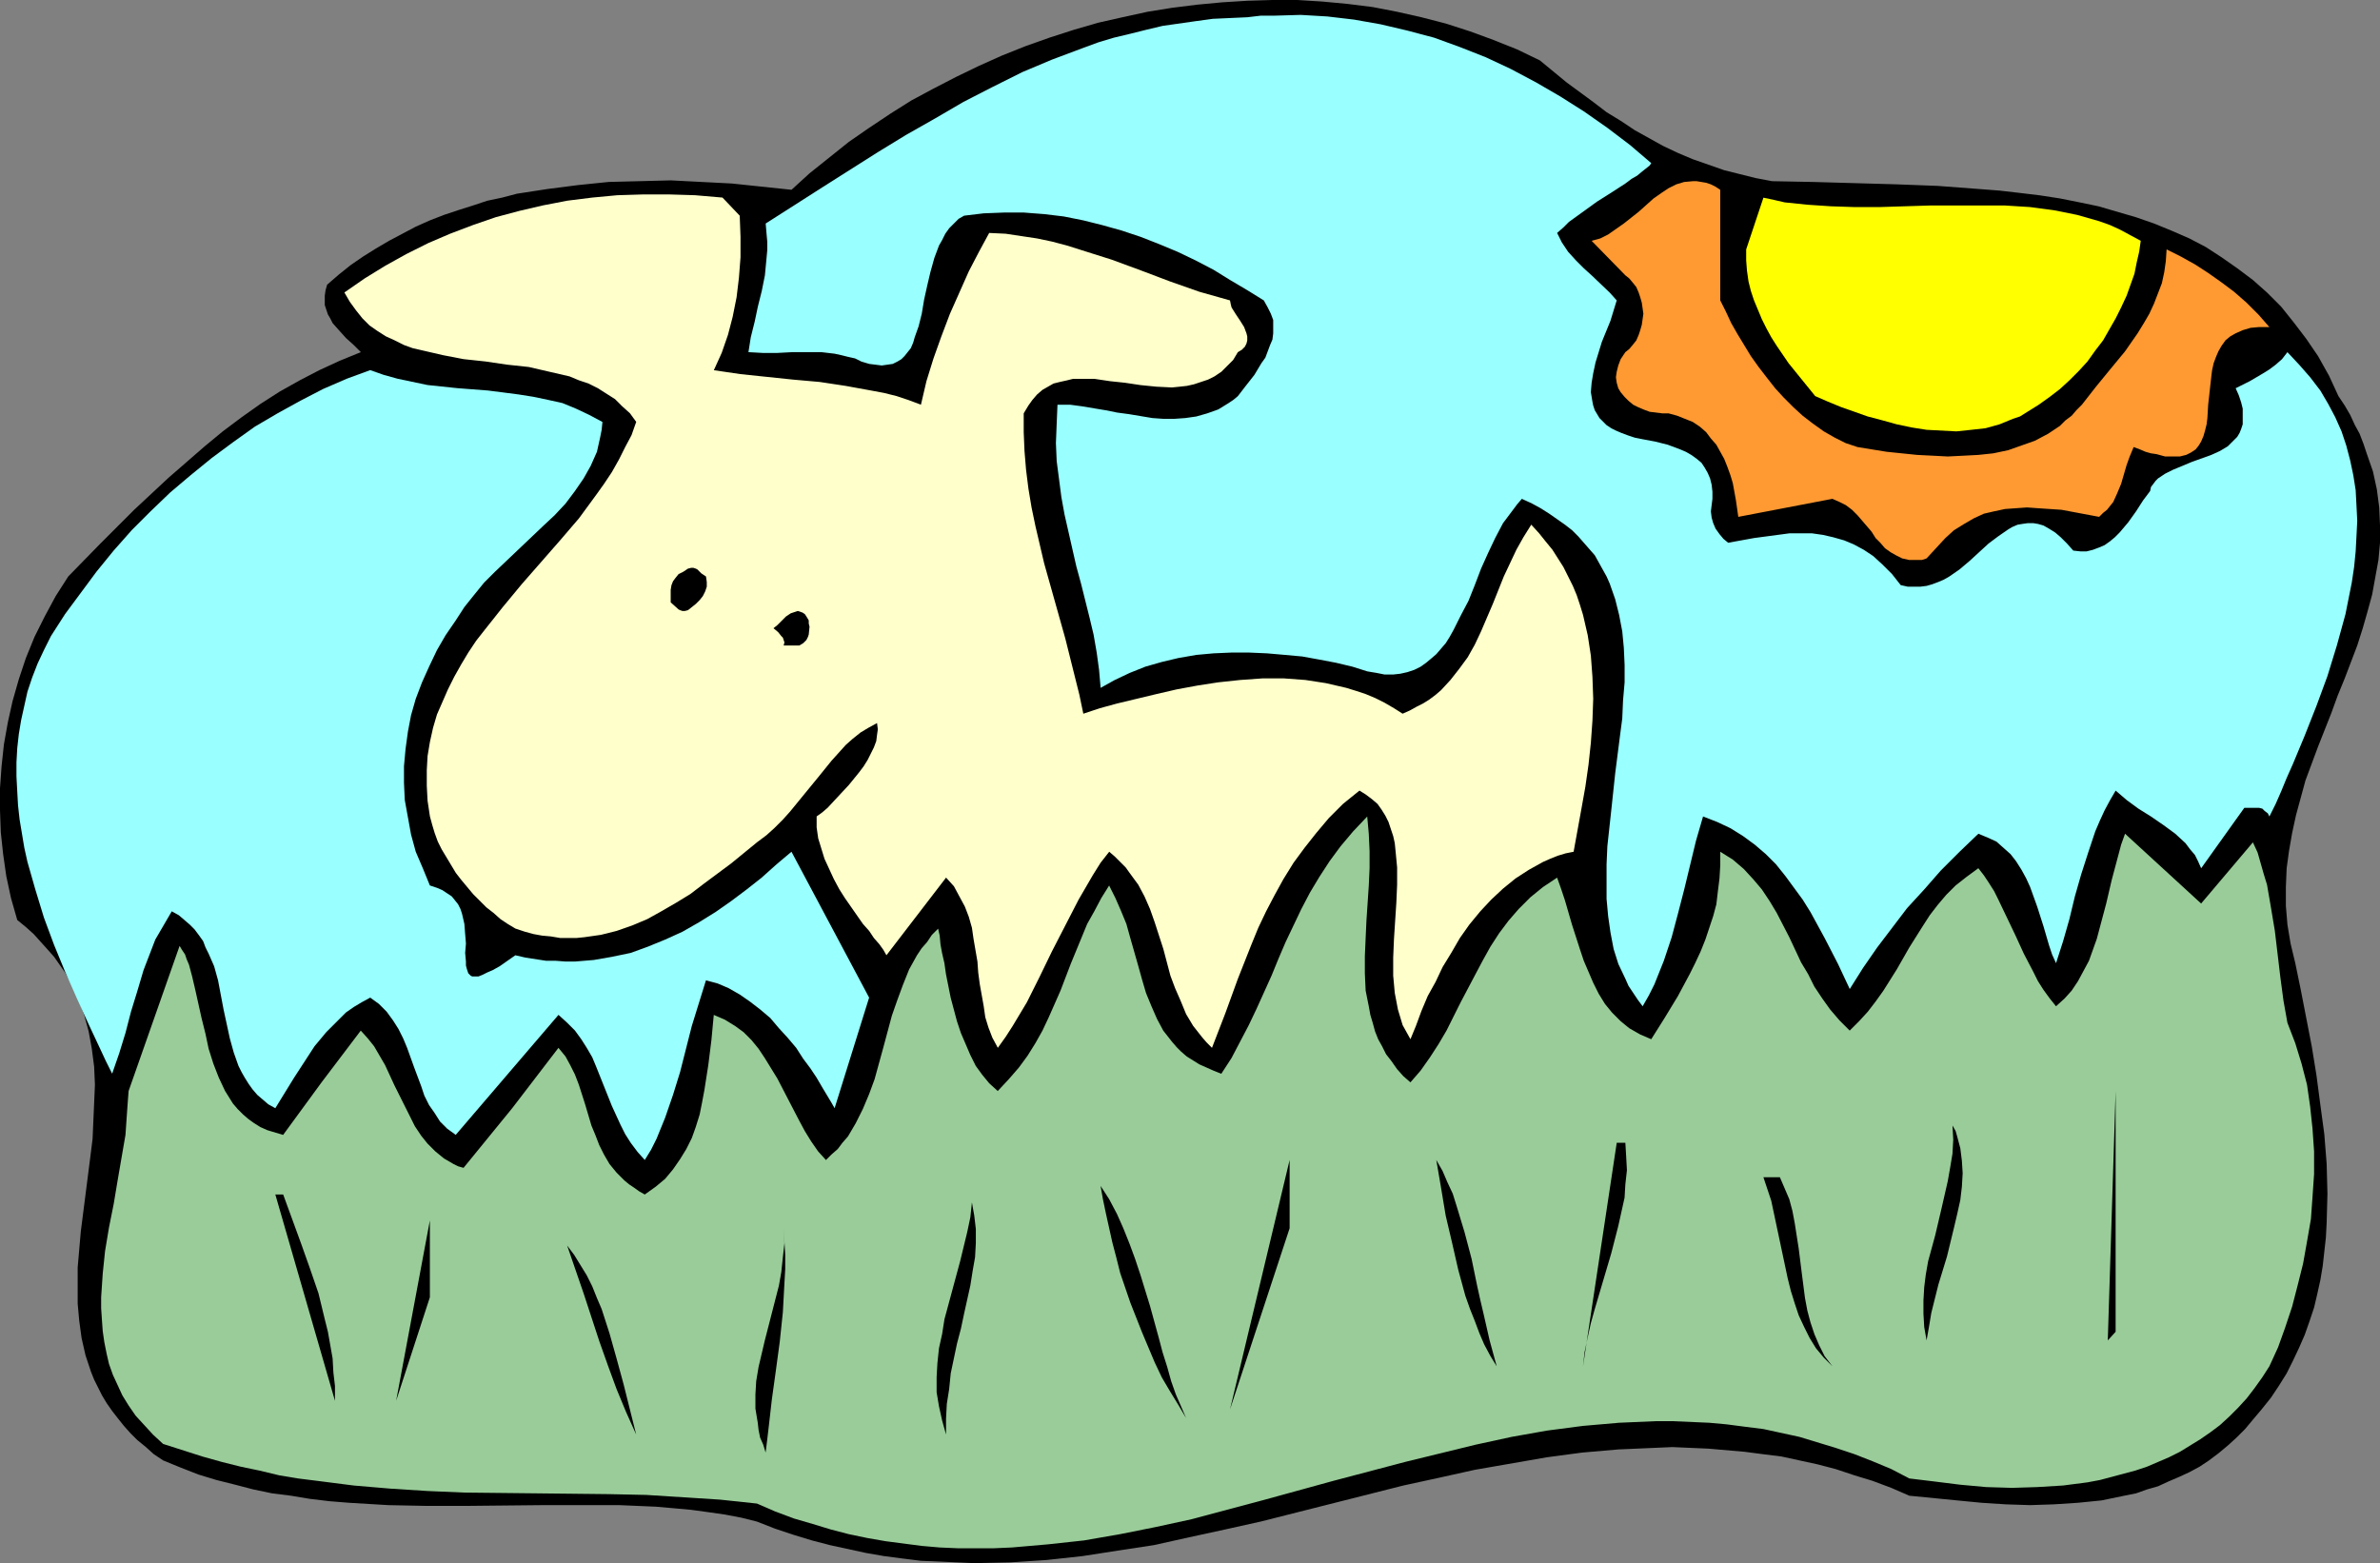
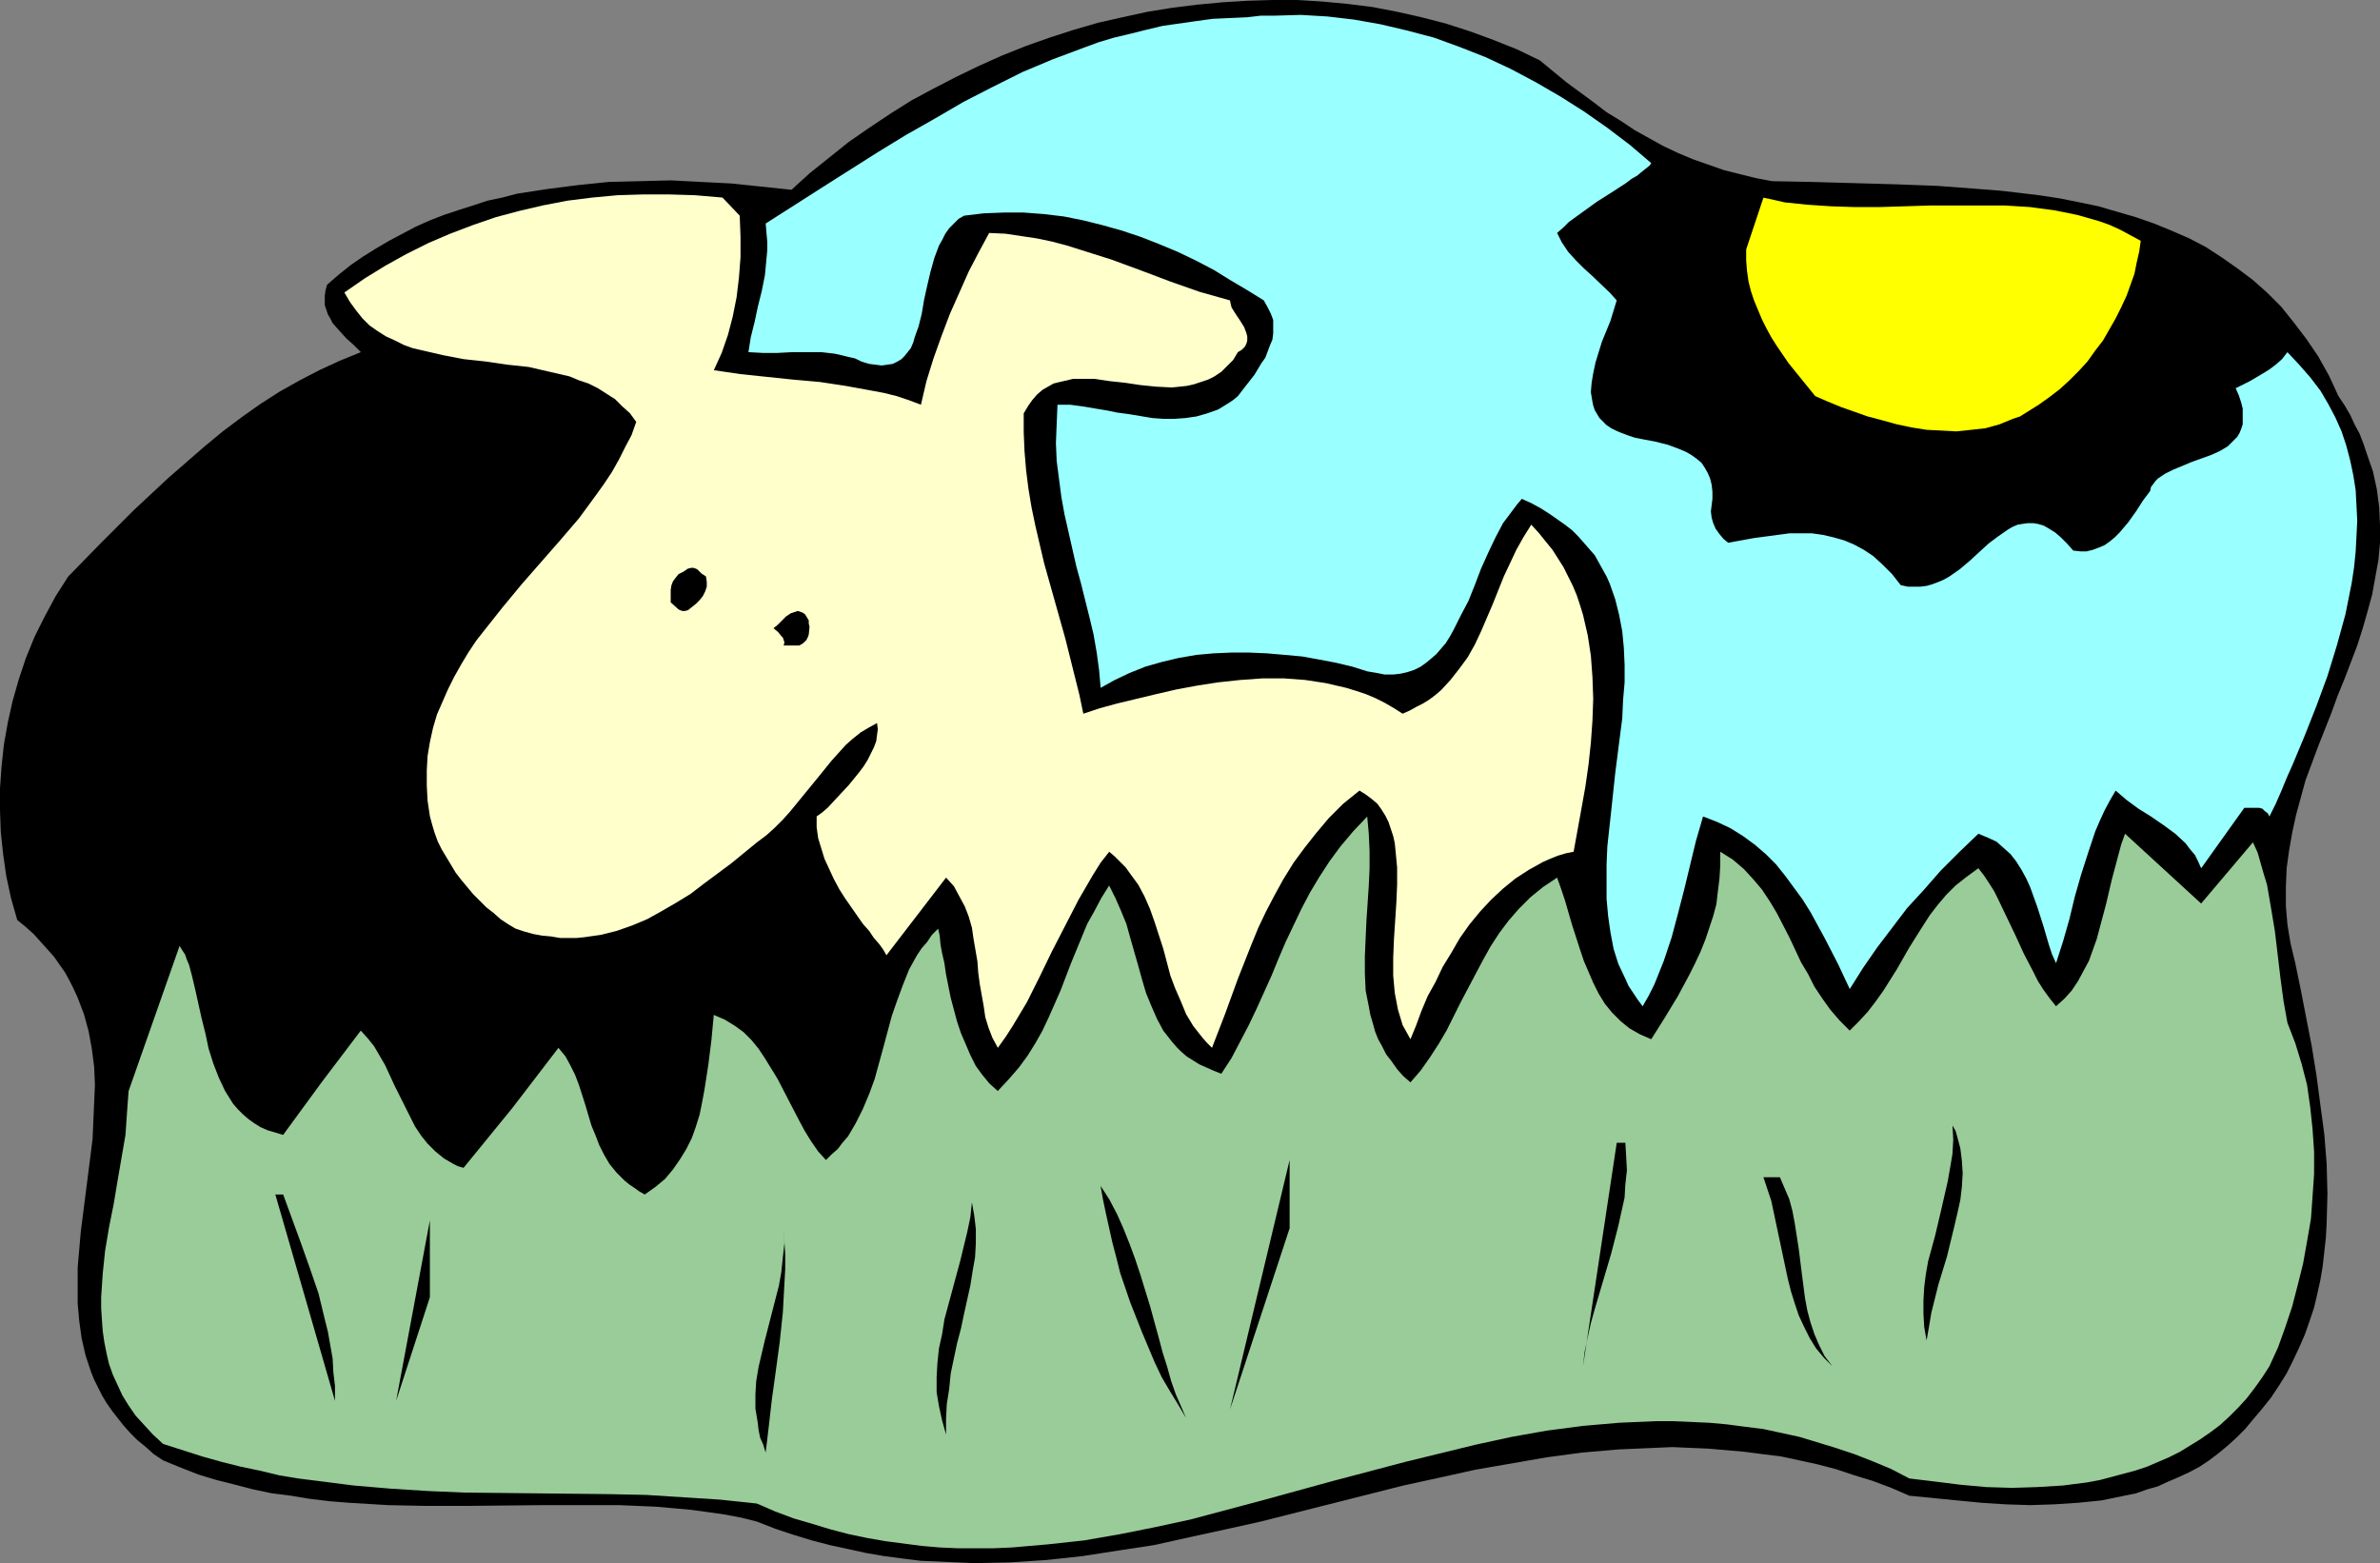
<svg xmlns="http://www.w3.org/2000/svg" xmlns:ns1="http://sodipodi.sourceforge.net/DTD/sodipodi-0.dtd" xmlns:ns2="http://www.inkscape.org/namespaces/inkscape" version="1.0" width="129.724mm" height="85.211mm" id="svg21" ns1:docname="Dog in Grass 2.wmf">
  <rect width="100%" height="100%" fill="#808080" stroke="none" />
  <ns1:namedview id="namedview21" pagecolor="#ffffff" bordercolor="#000000" borderopacity="0.25" ns2:showpageshadow="2" ns2:pageopacity="0.0" ns2:pagecheckerboard="0" ns2:deskcolor="#d1d1d1" ns2:document-units="mm" />
  <defs id="defs1">
    <pattern id="WMFhbasepattern" patternUnits="userSpaceOnUse" width="6" height="6" x="0" y="0" />
  </defs>
  <path style="fill:#000000;fill-opacity:1;fill-rule:evenodd;stroke:none" d="m 365.054,37.328 8.403,0.162 17.13,0.485 8.565,0.323 8.565,0.646 4.202,0.323 4.202,0.485 4.04,0.485 4.202,0.646 4.04,0.808 3.878,0.808 3.878,1.131 3.878,1.131 3.717,1.293 3.555,1.454 3.717,1.616 3.394,1.778 3.232,2.101 3.232,2.262 3.232,2.424 2.909,2.585 2.909,2.909 2.586,3.232 2.586,3.393 2.424,3.555 2.262,4.04 1.939,4.201 1.293,1.939 1.131,1.939 0.97,2.101 0.97,1.778 0.808,2.101 0.646,1.939 1.293,3.717 0.808,3.717 0.485,3.717 0.162,3.717 v 3.555 l -0.323,3.555 -0.646,3.555 -0.646,3.555 -0.97,3.555 -0.97,3.393 -1.131,3.555 -2.586,6.787 -1.454,3.555 -1.293,3.555 -2.747,6.949 -2.586,6.949 -0.97,3.555 -0.97,3.555 -0.808,3.717 -0.646,3.717 -0.485,3.555 -0.162,3.878 v 3.878 l 0.323,3.878 0.646,3.878 0.97,4.04 1.131,5.494 1.131,5.817 1.131,5.817 0.97,5.979 0.808,6.141 0.808,5.979 0.485,6.141 0.162,6.141 -0.162,5.979 -0.162,3.07 -0.323,2.909 -0.323,2.909 -0.485,2.909 -0.646,2.909 -0.646,2.747 -0.97,2.909 -0.97,2.747 -1.131,2.586 -1.293,2.747 -1.293,2.586 -1.616,2.586 -1.616,2.424 -1.939,2.424 -1.778,2.101 -1.616,1.939 -1.778,1.778 -1.778,1.616 -1.939,1.616 -1.939,1.454 -1.939,1.293 -2.101,1.131 -2.101,0.97 -2.262,0.97 -2.101,0.97 -2.262,0.646 -2.262,0.808 -2.424,0.485 -4.686,0.97 -4.848,0.485 -5.01,0.323 -4.848,0.162 -5.01,-0.162 -5.01,-0.323 -5.01,-0.485 -9.858,-0.97 -3.717,-1.616 -3.878,-1.454 -3.717,-1.131 -3.878,-1.293 -3.717,-0.97 -3.717,-0.808 -3.717,-0.808 -3.878,-0.485 -3.717,-0.485 -3.717,-0.323 -3.717,-0.323 -3.717,-0.162 -3.717,-0.162 -3.717,0.162 -7.434,0.323 -7.434,0.646 -7.272,0.97 -7.434,1.293 -7.434,1.293 -7.272,1.616 -7.434,1.616 -29.411,7.433 -7.272,1.616 -7.434,1.616 -7.272,1.616 -7.434,1.131 -7.272,1.131 -7.434,0.808 -7.434,0.485 -7.434,0.162 -3.555,-0.162 -3.717,-0.162 -3.717,-0.162 -3.878,-0.485 -3.717,-0.485 -3.717,-0.646 -3.717,-0.808 -3.717,-0.808 -3.717,-0.97 -3.717,-1.131 -3.878,-1.293 -3.717,-1.454 -3.232,-0.808 -3.394,-0.646 -3.394,-0.485 -3.555,-0.485 -3.555,-0.323 -3.717,-0.323 -7.595,-0.323 h -7.595 -7.757 l -16.16,0.162 H 88.072 l -8.08,-0.162 -8.08,-0.485 -4.04,-0.323 -4.04,-0.485 -3.878,-0.646 -3.878,-0.485 -3.878,-0.808 -3.717,-0.97 -3.878,-0.97 -3.717,-1.131 -3.717,-1.454 -3.555,-1.454 -1.939,-1.293 -1.616,-1.454 -1.778,-1.454 -1.454,-1.454 -1.293,-1.454 -1.293,-1.616 -1.131,-1.454 -1.131,-1.616 -0.97,-1.616 -0.808,-1.616 -0.808,-1.616 -0.646,-1.616 -1.131,-3.393 -0.808,-3.555 -0.485,-3.555 -0.323,-3.555 v -3.717 -3.717 l 0.323,-3.717 0.323,-3.717 0.97,-7.595 0.97,-7.595 0.485,-3.878 0.162,-3.717 0.162,-3.717 0.162,-3.717 -0.162,-3.717 -0.485,-3.717 -0.646,-3.555 -0.97,-3.555 -1.293,-3.393 -0.808,-1.778 -0.808,-1.616 -0.97,-1.778 -1.131,-1.616 -1.131,-1.616 L 9.858,195.69 8.403,194.074 6.949,192.458 5.333,191.004 3.555,189.549 2.262,185.025 1.293,180.5 0.646,175.976 0.162,171.451 0,166.926 v -4.525 l 0.323,-4.525 0.485,-4.525 0.808,-4.525 0.97,-4.363 1.293,-4.525 1.454,-4.363 1.778,-4.363 2.101,-4.201 2.262,-4.201 2.586,-4.04 6.626,-6.787 6.949,-6.949 7.11,-6.625 3.717,-3.232 3.717,-3.232 3.717,-3.07 3.878,-2.909 3.878,-2.747 4.04,-2.585 4.04,-2.262 4.04,-2.101 4.202,-1.939 4.363,-1.778 -1.454,-1.454 -1.616,-1.454 -1.454,-1.616 -1.293,-1.454 -0.485,-0.97 -0.485,-0.808 -0.323,-0.97 -0.323,-0.97 v -0.97 -0.97 l 0.162,-1.131 0.323,-1.131 2.424,-2.101 2.424,-1.939 2.586,-1.778 2.586,-1.616 2.747,-1.616 2.747,-1.454 2.747,-1.454 2.909,-1.293 2.909,-1.131 2.909,-0.97 3.07,-0.97 2.909,-0.97 3.07,-0.646 3.07,-0.808 6.302,-0.97 6.302,-0.808 6.302,-0.646 6.464,-0.162 6.302,-0.162 6.302,0.323 6.302,0.323 6.141,0.646 6.141,0.646 3.717,-3.393 4.04,-3.232 4.04,-3.232 4.202,-2.909 4.363,-2.909 4.363,-2.747 4.525,-2.424 4.686,-2.424 4.686,-2.262 4.686,-2.101 4.848,-1.939 5.01,-1.778 5.01,-1.616 5.01,-1.454 5.01,-1.131 5.171,-1.131 5.01,-0.808 5.171,-0.646 5.171,-0.485 5.171,-0.323 L 262.115,0 h 5.171 l 5.171,0.323 5.171,0.485 5.171,0.646 5.01,0.97 5.01,1.131 5.01,1.293 5.01,1.616 4.848,1.778 4.848,1.939 4.686,2.262 5.494,4.525 5.494,4.04 2.747,2.101 2.909,1.778 2.909,1.939 2.909,1.616 2.909,1.616 3.07,1.454 3.07,1.293 3.232,1.131 3.232,1.131 3.232,0.808 3.232,0.808 z" id="path1" />
  <path style="fill:#99ffff;fill-opacity:1;fill-rule:evenodd;stroke:none" d="m 340.168,33.611 -0.323,0.485 -0.808,0.646 -0.808,0.646 -0.97,0.808 -1.131,0.646 -1.293,0.97 -2.747,1.778 -3.07,1.939 -2.909,2.101 -2.909,2.101 -1.131,1.131 -1.293,1.131 0.97,1.939 1.293,1.939 1.616,1.778 1.616,1.616 1.778,1.616 3.555,3.393 1.454,1.616 -0.646,2.101 -0.646,2.101 -1.778,4.363 -0.646,2.101 -0.646,2.101 -0.485,2.262 -0.323,1.939 -0.162,1.939 0.323,1.939 0.162,0.808 0.323,0.97 0.485,0.808 0.485,0.808 0.646,0.646 0.808,0.808 0.97,0.646 0.97,0.485 1.131,0.485 1.293,0.485 1.454,0.485 1.616,0.323 2.586,0.485 2.586,0.646 2.586,0.97 1.131,0.485 1.131,0.646 1.131,0.808 0.97,0.808 0.646,0.97 0.646,1.131 0.485,1.131 0.323,1.293 0.162,1.454 v 1.454 l -0.162,1.293 -0.162,1.293 0.162,1.293 0.323,1.131 0.485,1.131 0.808,1.131 0.808,0.97 0.97,0.808 5.333,-0.97 2.424,-0.323 2.424,-0.323 2.424,-0.323 h 2.424 2.262 l 2.262,0.323 2.101,0.485 2.262,0.646 1.939,0.808 2.101,1.131 1.939,1.293 1.939,1.778 1.939,1.939 1.778,2.262 1.454,0.323 h 1.293 1.293 l 1.293,-0.162 1.131,-0.323 1.293,-0.485 1.131,-0.485 1.131,-0.646 2.101,-1.454 2.101,-1.778 1.939,-1.778 1.939,-1.778 1.939,-1.454 2.101,-1.454 0.808,-0.485 1.131,-0.485 0.97,-0.162 1.131,-0.162 h 1.131 l 0.97,0.162 1.131,0.323 1.131,0.646 1.293,0.808 1.131,0.97 1.293,1.293 1.293,1.454 1.454,0.162 h 1.293 l 1.293,-0.323 1.293,-0.485 1.131,-0.485 1.131,-0.808 0.97,-0.808 0.97,-0.97 1.778,-2.101 1.616,-2.262 1.454,-2.262 1.454,-1.939 0.162,-0.808 0.485,-0.646 0.485,-0.646 0.485,-0.485 1.454,-0.97 1.616,-0.808 1.939,-0.808 1.939,-0.808 4.04,-1.454 1.778,-0.808 1.616,-0.97 0.646,-0.646 0.646,-0.646 0.646,-0.646 0.485,-0.808 0.323,-0.808 0.323,-0.97 v -0.97 -1.131 -1.131 l -0.323,-1.293 -0.485,-1.454 -0.646,-1.454 2.909,-1.454 2.747,-1.616 1.293,-0.808 1.293,-0.97 1.293,-1.131 1.131,-1.454 2.424,2.585 2.262,2.586 2.101,2.747 1.616,2.747 1.454,2.747 1.293,2.909 0.97,2.909 0.808,3.07 0.646,3.07 0.485,3.07 0.162,3.07 0.162,3.232 -0.162,3.232 -0.162,3.07 -0.323,3.232 -0.485,3.232 -0.646,3.232 -0.646,3.232 -1.778,6.464 -1.939,6.302 -2.262,6.141 -2.424,6.141 -2.424,5.817 -1.293,2.909 -1.131,2.747 -1.131,2.586 -1.293,2.586 -0.323,-0.646 -0.646,-0.485 -0.485,-0.485 -0.646,-0.162 h -1.616 -0.646 -0.808 l -8.888,12.443 -0.646,-1.454 -0.646,-1.293 -0.97,-1.131 -0.97,-1.293 -2.101,-1.939 -2.424,-1.778 -2.586,-1.778 -2.586,-1.616 -2.424,-1.778 -2.262,-1.939 -1.131,1.939 -1.131,2.101 -0.97,2.101 -0.97,2.262 -1.454,4.363 -1.454,4.525 -1.293,4.525 -1.131,4.686 -1.293,4.525 -1.454,4.525 -0.808,-1.778 -0.646,-1.939 -1.131,-3.878 -1.293,-4.04 -1.454,-4.04 -0.808,-1.778 -0.97,-1.778 -1.131,-1.778 -1.131,-1.454 -1.454,-1.293 -1.454,-1.293 -1.778,-0.808 -1.939,-0.808 -3.878,3.717 -3.878,3.878 -3.394,3.878 -3.555,3.878 -3.07,4.04 -3.07,4.04 -2.909,4.201 -2.747,4.363 -2.424,-5.171 -2.747,-5.333 -2.909,-5.333 -1.616,-2.586 -1.778,-2.424 -1.778,-2.424 -1.939,-2.424 -2.101,-2.101 -2.262,-1.939 -2.424,-1.778 -2.586,-1.616 -2.747,-1.293 -2.909,-1.131 -1.454,5.009 -2.424,10.019 -1.293,5.009 -1.293,4.848 -1.616,4.848 -0.97,2.424 -0.97,2.424 -1.131,2.262 -1.293,2.262 -0.97,-1.293 -0.97,-1.454 -0.97,-1.454 -0.646,-1.454 -1.454,-3.07 -0.97,-3.07 -0.646,-3.393 -0.485,-3.393 -0.323,-3.555 v -3.555 -3.555 l 0.162,-3.717 0.808,-7.433 0.808,-7.595 0.97,-7.595 0.485,-3.717 0.162,-3.717 0.323,-3.717 v -3.555 l -0.162,-3.555 -0.323,-3.393 -0.646,-3.393 -0.808,-3.232 -1.131,-3.232 -0.646,-1.454 -0.808,-1.454 -0.808,-1.454 -0.808,-1.454 -1.131,-1.293 -1.131,-1.293 -1.131,-1.293 -1.293,-1.293 -1.454,-1.131 -1.616,-1.131 -1.616,-1.131 -1.778,-1.131 -1.778,-0.97 -2.101,-0.97 -0.97,1.131 -0.97,1.293 -0.97,1.293 -0.97,1.293 -1.616,3.07 -1.454,3.07 -1.454,3.232 -1.293,3.393 -1.293,3.232 -1.616,3.07 -1.454,2.909 -0.808,1.454 -0.808,1.293 -0.97,1.131 -0.97,1.131 -1.131,0.97 -0.97,0.808 -1.131,0.808 -1.293,0.646 -1.454,0.485 -1.454,0.323 -1.454,0.162 h -1.778 l -1.616,-0.323 -1.939,-0.323 -3.07,-0.97 -3.394,-0.808 -3.394,-0.646 -3.555,-0.646 -3.555,-0.323 -3.717,-0.323 -3.717,-0.162 h -3.555 l -3.717,0.162 -3.555,0.323 -3.717,0.646 -3.394,0.808 -3.394,0.97 -3.232,1.293 -3.07,1.454 -2.909,1.616 -0.323,-3.717 -0.485,-3.555 -0.646,-3.717 -0.808,-3.393 -1.778,-7.11 -0.97,-3.555 -0.808,-3.555 -1.616,-7.11 -0.646,-3.555 -0.485,-3.717 -0.485,-3.717 -0.162,-3.717 0.162,-4.04 0.162,-3.878 h 2.586 l 2.424,0.323 4.848,0.808 2.424,0.485 2.424,0.323 4.848,0.808 2.262,0.162 h 2.262 l 2.262,-0.162 2.262,-0.323 2.262,-0.646 2.262,-0.808 2.101,-1.293 0.97,-0.646 0.97,-0.808 1.616,-2.101 1.778,-2.262 1.454,-2.424 0.808,-1.131 0.485,-1.293 0.485,-1.293 0.485,-1.131 0.162,-1.293 v -1.293 -1.454 l -0.485,-1.293 -0.646,-1.293 -0.808,-1.454 -3.394,-2.101 -3.555,-2.101 -3.394,-2.101 -3.717,-1.939 -3.717,-1.778 -3.878,-1.616 -3.717,-1.454 -3.878,-1.293 -4.04,-1.131 -3.878,-0.97 -4.04,-0.808 -4.04,-0.485 -4.202,-0.323 h -4.04 l -4.202,0.162 -4.04,0.485 -1.131,0.646 -0.97,0.97 -0.97,0.97 -0.808,1.131 -0.646,1.293 -0.646,1.131 -0.97,2.585 -0.808,2.909 -0.646,2.747 -0.646,2.909 -0.485,2.909 -0.646,2.586 -0.808,2.262 -0.323,1.131 -0.485,1.131 -0.646,0.808 -0.646,0.808 -0.646,0.646 -0.808,0.485 -0.97,0.485 -1.131,0.162 -1.131,0.162 -1.293,-0.162 -1.293,-0.162 -1.616,-0.485 -1.293,-0.646 -1.454,-0.323 -1.293,-0.323 -1.454,-0.323 -2.747,-0.323 h -3.07 -2.909 l -3.07,0.162 h -3.07 l -2.909,-0.162 0.485,-3.07 0.808,-3.232 0.646,-3.07 0.808,-3.232 0.646,-3.232 0.323,-3.393 0.162,-1.778 v -1.778 l -0.162,-1.778 -0.162,-1.939 11.635,-7.433 11.474,-7.272 5.818,-3.555 5.979,-3.393 5.818,-3.393 5.979,-3.07 6.141,-3.07 6.141,-2.585 6.464,-2.424 3.07,-1.131 3.232,-0.97 3.394,-0.808 3.232,-0.808 3.394,-0.808 3.394,-0.485 3.394,-0.485 3.555,-0.485 3.555,-0.162 3.555,-0.162 2.747,-0.323 h 2.747 l 5.494,-0.162 5.494,0.323 5.494,0.646 5.494,0.97 5.494,1.293 5.494,1.454 5.333,1.939 5.333,2.101 5.171,2.424 5.171,2.747 5.01,2.909 4.848,3.07 4.848,3.393 4.686,3.555 z" id="path2" />
-   <path style="fill:#ff9932;fill-opacity:1;fill-rule:evenodd;stroke:none" d="m 354.388,61.89 1.131,2.262 1.131,2.424 1.293,2.262 2.747,4.525 1.616,2.262 1.616,2.101 1.778,2.262 1.778,1.939 1.939,1.939 1.939,1.778 2.101,1.616 2.262,1.616 2.262,1.293 2.262,1.131 2.424,0.808 5.979,0.97 6.302,0.646 3.232,0.162 3.07,0.162 3.232,-0.162 3.07,-0.162 3.07,-0.323 3.07,-0.646 2.747,-0.97 2.747,-0.97 2.747,-1.454 2.424,-1.616 1.131,-1.131 1.293,-0.97 0.97,-1.131 1.131,-1.131 2.909,-3.717 2.909,-3.555 3.07,-3.717 2.586,-3.717 1.293,-2.101 1.131,-1.939 0.97,-2.101 0.808,-2.101 0.808,-2.101 0.485,-2.262 0.323,-2.262 0.162,-2.424 2.909,1.454 2.909,1.616 2.747,1.778 2.747,1.939 2.586,1.939 2.586,2.262 2.424,2.424 2.262,2.585 h -2.101 l -1.778,0.162 -1.616,0.485 -1.454,0.646 -1.131,0.646 -0.97,0.808 -0.808,1.131 -0.646,1.131 -0.485,1.131 -0.485,1.293 -0.323,1.454 -0.162,1.293 -0.323,2.909 -0.323,2.909 -0.162,2.747 -0.162,1.293 -0.323,1.293 -0.323,1.131 -0.485,1.131 -0.485,0.808 -0.646,0.808 -0.97,0.646 -0.97,0.485 -1.293,0.323 h -1.293 -1.778 l -1.778,-0.485 -1.131,-0.162 -1.131,-0.323 -1.131,-0.485 -1.293,-0.485 -0.808,1.939 -0.646,1.778 -1.131,3.878 -0.808,1.939 -0.808,1.778 -0.646,0.808 -0.646,0.808 -0.808,0.646 -0.808,0.808 -5.171,-0.97 -2.586,-0.485 -2.424,-0.162 -2.424,-0.162 -2.262,-0.162 -2.262,0.162 -2.262,0.162 -2.262,0.485 -2.101,0.485 -2.101,0.97 -1.939,1.131 -2.101,1.293 -1.778,1.616 -1.939,2.101 -1.939,2.101 -0.97,0.323 h -0.808 -1.778 l -1.454,-0.323 -1.293,-0.646 -1.131,-0.646 -1.131,-0.808 -0.97,-1.131 -0.97,-0.97 -0.808,-1.293 -0.97,-1.131 -1.939,-2.262 -1.131,-1.131 -1.293,-0.97 -1.293,-0.646 -1.454,-0.646 -19.392,3.717 -0.485,-3.393 -0.646,-3.555 -0.485,-1.616 -0.646,-1.778 -0.646,-1.616 -0.808,-1.454 -0.808,-1.454 -1.131,-1.293 -0.97,-1.293 -1.293,-1.131 -1.454,-0.97 -1.616,-0.646 -1.616,-0.646 -1.778,-0.485 h -1.293 l -1.293,-0.162 -1.293,-0.162 -1.293,-0.485 -1.131,-0.485 -0.97,-0.485 -0.97,-0.808 -0.808,-0.808 -0.808,-0.97 -0.485,-0.808 -0.323,-1.131 -0.162,-1.131 0.162,-1.131 0.323,-1.293 0.485,-1.293 0.97,-1.454 0.808,-0.646 0.808,-0.97 0.646,-0.808 0.485,-1.131 0.323,-0.97 0.323,-1.131 0.162,-1.131 0.162,-1.131 -0.162,-1.131 -0.162,-1.131 -0.323,-1.131 -0.323,-0.97 -0.485,-1.131 -0.646,-0.808 -0.808,-0.97 -0.808,-0.646 -6.949,-7.11 1.778,-0.485 1.616,-0.808 1.616,-1.131 1.616,-1.131 3.07,-2.424 3.07,-2.747 1.616,-1.131 1.454,-0.97 1.616,-0.808 1.616,-0.485 1.778,-0.162 h 0.808 l 0.97,0.162 0.97,0.162 0.97,0.323 0.97,0.485 0.97,0.646 z" id="path3" />
  <path style="fill:#ffffcc;fill-opacity:1;fill-rule:evenodd;stroke:none" d="m 152.389,44.438 0.162,4.363 v 4.201 l -0.323,4.201 -0.485,4.04 -0.808,4.04 -0.97,3.717 -1.293,3.717 -1.616,3.555 5.494,0.808 10.827,1.131 5.494,0.485 5.333,0.808 5.333,0.97 2.586,0.485 2.586,0.646 2.424,0.808 2.586,0.97 1.131,-4.848 1.454,-4.686 1.616,-4.525 1.778,-4.686 1.939,-4.363 1.939,-4.363 2.101,-4.04 2.101,-3.878 3.394,0.162 3.232,0.485 3.232,0.485 3.07,0.646 3.07,0.808 3.07,0.97 6.141,1.939 6.141,2.262 5.979,2.262 5.979,2.101 6.302,1.778 0.162,0.808 0.162,0.646 0.808,1.293 0.97,1.454 0.808,1.293 0.485,1.293 0.162,0.646 v 0.808 l -0.162,0.646 -0.323,0.646 -0.646,0.646 -0.808,0.485 -0.97,1.616 -1.293,1.293 -1.131,1.131 -1.454,0.97 -1.293,0.646 -1.454,0.485 -1.454,0.485 -1.454,0.323 -1.454,0.162 -1.616,0.162 -3.232,-0.162 -3.232,-0.323 -3.232,-0.485 -3.07,-0.323 -3.232,-0.485 h -2.909 -1.454 l -1.293,0.323 -1.454,0.323 -1.293,0.323 -1.131,0.646 -1.131,0.646 -1.131,0.97 -0.97,1.131 -0.808,1.131 -0.97,1.616 v 3.878 l 0.162,3.878 0.323,3.878 0.485,3.878 0.646,3.878 0.808,3.878 1.778,7.595 4.363,15.513 1.939,7.756 0.97,3.878 0.808,3.878 3.394,-1.131 3.555,-0.97 4.04,-0.97 4.04,-0.97 4.202,-0.97 4.363,-0.808 4.202,-0.646 4.525,-0.485 4.525,-0.323 h 4.525 l 4.363,0.323 4.202,0.646 2.101,0.485 2.101,0.485 2.101,0.646 1.939,0.646 1.939,0.808 1.939,0.97 1.939,1.131 1.778,1.131 1.454,-0.646 1.454,-0.808 1.293,-0.646 1.293,-0.808 1.293,-0.97 1.131,-0.97 1.939,-2.101 1.778,-2.262 1.778,-2.424 1.454,-2.586 1.293,-2.747 2.424,-5.656 2.262,-5.656 1.293,-2.747 1.293,-2.747 1.454,-2.586 1.616,-2.586 1.616,1.778 1.293,1.616 1.454,1.778 1.131,1.778 1.131,1.778 1.939,3.878 0.808,1.939 0.646,1.939 0.646,2.101 0.485,2.101 0.485,2.101 0.646,4.201 0.323,4.363 0.162,4.525 -0.162,4.525 -0.323,4.525 -0.485,4.525 -0.646,4.525 -0.808,4.525 -1.616,8.888 -1.616,0.323 -1.616,0.485 -1.616,0.646 -1.454,0.646 -2.909,1.616 -2.747,1.778 -2.586,2.101 -2.424,2.262 -2.262,2.424 -2.262,2.747 -1.939,2.747 -1.778,3.07 -1.778,2.909 -1.454,3.07 -1.616,2.909 -1.293,3.07 -1.131,3.07 -1.131,2.747 -0.808,-1.454 -0.808,-1.454 -0.485,-1.616 -0.485,-1.616 -0.646,-3.393 -0.323,-3.555 v -3.717 l 0.162,-3.878 0.485,-7.433 0.162,-3.717 v -3.555 l -0.323,-3.393 -0.162,-1.616 -0.323,-1.454 -0.485,-1.454 -0.485,-1.454 -0.646,-1.293 -0.808,-1.293 -0.808,-1.131 -1.131,-0.97 -1.293,-0.97 -1.293,-0.808 -3.394,2.747 -2.909,2.909 -2.586,3.07 -2.424,3.07 -2.262,3.07 -2.101,3.393 -1.778,3.232 -1.778,3.393 -1.616,3.393 -1.454,3.555 -2.747,6.949 -2.586,7.11 -2.747,7.11 -1.131,-1.131 -0.97,-1.131 -1.778,-2.262 -1.454,-2.424 -1.131,-2.747 -1.131,-2.585 -0.97,-2.586 -1.454,-5.494 -1.778,-5.494 -0.97,-2.747 -1.131,-2.586 -1.293,-2.424 -1.778,-2.424 -0.808,-1.131 -1.131,-1.131 -1.131,-1.131 -1.131,-0.97 -1.778,2.262 -1.616,2.586 -2.909,5.009 -2.747,5.333 -2.747,5.333 -2.586,5.333 -2.586,5.171 -1.454,2.424 -1.454,2.424 -1.454,2.262 -1.616,2.262 -1.131,-2.101 -0.808,-2.101 -0.646,-2.101 -0.323,-2.262 -0.808,-4.525 -0.323,-2.424 -0.162,-2.262 -0.808,-4.686 -0.323,-2.262 -0.646,-2.262 -0.808,-2.101 -1.131,-2.101 -1.131,-2.101 -1.616,-1.778 -12.282,15.998 -0.646,-1.131 -0.808,-1.131 -1.131,-1.293 -0.97,-1.454 -1.293,-1.454 -1.131,-1.616 -2.586,-3.717 -1.131,-1.778 -1.131,-2.101 -0.97,-2.101 -0.97,-2.101 -0.646,-2.101 -0.646,-2.101 -0.323,-2.262 v -2.262 l 1.131,-0.808 1.131,-0.97 2.101,-2.262 2.262,-2.424 2.101,-2.586 0.97,-1.293 0.808,-1.293 0.646,-1.293 0.646,-1.293 0.485,-1.293 0.162,-1.293 0.162,-1.131 -0.162,-1.293 -1.778,0.97 -1.616,0.97 -1.616,1.293 -1.454,1.293 -1.454,1.616 -1.454,1.616 -2.747,3.393 -2.909,3.555 -2.909,3.555 -1.454,1.616 -1.778,1.778 -1.616,1.454 -1.939,1.454 -5.333,4.363 -5.656,4.201 -2.747,2.101 -2.909,1.778 -3.07,1.778 -2.909,1.616 -3.07,1.293 -3.232,1.131 -3.232,0.808 -3.394,0.485 -1.616,0.162 h -3.394 l -1.939,-0.323 -1.778,-0.162 -1.778,-0.323 -1.778,-0.485 -1.939,-0.646 -1.616,-0.97 -1.454,-0.97 -1.454,-1.293 -1.454,-1.131 -2.747,-2.747 -2.424,-2.909 -1.131,-1.454 -0.97,-1.616 -0.97,-1.616 -0.97,-1.616 -0.808,-1.616 -0.646,-1.778 -0.485,-1.616 -0.485,-1.778 -0.485,-3.232 -0.162,-3.07 v -3.232 l 0.162,-2.909 0.485,-2.909 0.646,-2.909 0.808,-2.747 1.131,-2.586 1.131,-2.586 1.293,-2.586 1.454,-2.586 1.454,-2.424 1.616,-2.424 1.778,-2.262 3.717,-4.686 3.878,-4.686 7.918,-9.049 3.878,-4.525 3.555,-4.848 1.616,-2.262 1.616,-2.424 1.454,-2.585 1.293,-2.585 1.293,-2.424 0.97,-2.747 -1.293,-1.778 -1.616,-1.454 -1.454,-1.454 -1.778,-1.131 -1.778,-1.131 -1.939,-0.97 -1.939,-0.646 -1.939,-0.808 -2.101,-0.485 -2.101,-0.485 -4.202,-0.97 -4.525,-0.485 -4.363,-0.646 -4.525,-0.485 -4.202,-0.808 -4.202,-0.97 -2.101,-0.485 -1.778,-0.646 -1.939,-0.97 -1.778,-0.808 -1.778,-1.131 -1.616,-1.131 -1.454,-1.454 -1.293,-1.616 -1.293,-1.778 -1.131,-1.939 4.202,-2.909 4.202,-2.585 4.363,-2.424 4.525,-2.262 4.525,-1.939 4.686,-1.778 4.686,-1.616 4.848,-1.293 4.848,-1.131 5.01,-0.97 5.171,-0.646 5.171,-0.485 5.333,-0.162 h 5.333 l 5.333,0.162 5.656,0.485 z" id="path4" />
  <path style="fill:#ffff00;fill-opacity:1;fill-rule:evenodd;stroke:none" d="m 441.006,49.609 -0.323,2.262 -0.485,2.101 -0.485,2.424 -0.808,2.262 -0.808,2.262 -1.131,2.424 -1.131,2.262 -1.293,2.262 -1.293,2.262 -1.616,2.101 -1.616,2.262 -1.778,1.939 -1.939,1.939 -1.939,1.778 -2.101,1.616 -2.262,1.616 -1.293,0.808 -1.293,0.808 -1.293,0.808 -1.454,0.485 -2.747,1.131 -2.909,0.808 -2.909,0.323 -3.07,0.323 -3.07,-0.162 -3.07,-0.162 -3.07,-0.485 -3.07,-0.646 -2.909,-0.808 -3.07,-0.808 -2.747,-0.97 -2.747,-0.97 -2.747,-1.131 -2.586,-1.131 -2.747,-3.393 -2.747,-3.393 -2.424,-3.555 -1.131,-1.778 -0.97,-1.778 -0.97,-1.939 -0.808,-1.939 -0.808,-1.939 -0.646,-1.939 -0.485,-1.939 -0.323,-2.262 -0.162,-2.101 v -2.262 l 3.555,-10.665 2.262,0.485 2.101,0.485 4.686,0.485 4.848,0.323 4.848,0.162 h 5.171 l 10.342,-0.323 h 5.171 5.171 5.171 l 5.171,0.323 4.848,0.646 2.424,0.485 2.424,0.485 2.262,0.646 2.262,0.646 2.262,0.808 2.101,0.97 2.101,1.131 z" id="path5" />
-   <path style="fill:#99ffff;fill-opacity:1;fill-rule:evenodd;stroke:none" d="m 124.109,86.937 -0.162,1.616 -0.323,1.616 -0.323,1.454 -0.323,1.454 -0.646,1.454 -0.646,1.454 -1.454,2.585 -1.778,2.585 -1.939,2.586 -2.262,2.424 -2.424,2.262 -9.858,9.372 -2.262,2.262 -2.101,2.586 -1.939,2.424 -1.778,2.747 -2.101,3.07 -1.778,3.07 -1.616,3.393 -1.454,3.232 -1.293,3.393 -0.97,3.393 -0.646,3.393 -0.485,3.555 -0.323,3.555 v 3.393 l 0.162,3.555 0.646,3.555 0.646,3.555 0.97,3.555 1.454,3.393 1.454,3.555 1.454,0.485 1.131,0.485 0.97,0.646 0.97,0.646 0.646,0.808 0.646,0.808 0.485,0.97 0.323,0.97 0.485,2.101 0.162,2.101 0.162,1.939 -0.162,1.939 0.162,1.778 v 0.808 l 0.162,0.646 0.162,0.485 0.162,0.485 0.485,0.485 0.323,0.162 h 0.646 0.646 l 0.808,-0.323 0.97,-0.485 1.131,-0.485 1.454,-0.808 1.616,-1.131 1.616,-1.131 2.101,0.485 2.101,0.323 2.101,0.323 h 1.939 l 2.101,0.162 h 1.939 l 3.878,-0.323 3.717,-0.646 3.878,-0.808 3.555,-1.293 3.555,-1.454 3.555,-1.616 3.394,-1.939 3.394,-2.101 3.232,-2.262 3.232,-2.424 3.07,-2.424 3.07,-2.747 3.07,-2.586 15.998,30.056 -7.11,22.785 -0.646,-1.131 -0.97,-1.616 -0.97,-1.616 -1.131,-1.939 -1.293,-1.939 -1.454,-1.939 -1.454,-2.262 -1.778,-2.101 -1.778,-1.939 -1.778,-2.101 -2.101,-1.778 -2.101,-1.616 -2.101,-1.454 -2.262,-1.293 -2.262,-0.97 -2.424,-0.646 -1.454,4.686 -1.454,4.686 -2.424,9.534 -1.454,4.686 -1.616,4.686 -1.778,4.363 -1.131,2.262 -1.293,2.101 -1.454,-1.616 -1.454,-1.939 -1.131,-1.778 -0.97,-1.939 -1.778,-3.878 -1.616,-4.04 -1.616,-4.04 -0.808,-1.939 -1.131,-1.939 -1.131,-1.778 -1.293,-1.778 -1.616,-1.616 -1.778,-1.616 -21.17,24.724 -1.778,-1.293 -1.454,-1.454 -1.131,-1.778 -1.131,-1.616 -0.97,-1.939 -0.646,-1.939 -1.454,-3.878 -1.454,-4.04 -0.808,-1.939 -0.97,-1.939 -1.131,-1.778 -1.293,-1.778 -1.616,-1.616 -1.778,-1.293 -1.778,0.97 -1.616,0.97 -1.616,1.131 -1.293,1.293 -1.454,1.454 -1.293,1.293 -2.424,2.909 -2.101,3.232 -2.101,3.232 -3.878,6.302 -1.454,-0.808 -1.131,-0.97 -1.131,-0.97 -0.97,-1.131 -0.808,-1.131 -0.808,-1.293 -0.646,-1.131 -0.646,-1.293 -0.97,-2.747 -0.808,-2.909 -1.293,-5.979 -1.131,-5.979 -0.808,-2.909 -1.131,-2.586 -0.646,-1.293 -0.485,-1.293 -0.808,-1.131 -0.97,-1.293 -0.97,-0.97 -1.131,-0.97 -1.131,-0.97 -1.454,-0.808 -1.131,1.939 -1.131,1.939 -1.131,1.939 -0.808,2.101 -1.616,4.201 -1.293,4.363 -1.293,4.201 -1.131,4.363 -1.293,4.201 -1.454,4.201 -1.293,-2.586 -1.131,-2.424 -2.424,-5.171 -2.424,-5.333 -2.424,-5.494 -2.262,-5.494 -2.101,-5.656 -1.778,-5.817 -1.616,-5.656 -0.646,-2.909 -0.485,-2.909 -0.485,-2.909 -0.323,-2.909 -0.162,-2.909 -0.162,-3.07 v -2.909 l 0.162,-2.909 0.323,-2.909 0.485,-2.909 0.646,-2.909 0.646,-2.909 0.97,-2.909 1.131,-2.909 1.293,-2.747 1.454,-2.909 2.909,-4.525 3.232,-4.363 3.232,-4.363 3.555,-4.363 3.717,-4.201 3.878,-3.878 4.04,-3.878 4.202,-3.555 4.363,-3.555 4.363,-3.232 4.525,-3.232 4.686,-2.747 4.686,-2.585 4.686,-2.424 4.848,-2.101 4.848,-1.778 2.747,0.97 2.909,0.808 3.07,0.646 3.07,0.646 6.141,0.646 6.302,0.485 6.302,0.808 3.07,0.485 3.07,0.646 2.909,0.646 2.747,1.131 2.747,1.293 z" id="path6" />
  <path style="fill:#000000;fill-opacity:1;fill-rule:evenodd;stroke:none" d="m 145.44,118.771 0.162,1.131 v 0.97 l -0.323,0.97 -0.485,0.97 -0.646,0.808 -0.808,0.808 -0.808,0.646 -0.808,0.646 -0.646,0.162 h -0.485 l -0.485,-0.162 -0.323,-0.162 -1.616,-1.454 v -1.454 -1.131 l 0.162,-0.97 0.323,-0.808 0.485,-0.646 0.646,-0.808 0.97,-0.485 0.97,-0.646 0.646,-0.162 h 0.485 l 0.485,0.162 0.323,0.162 0.808,0.808 z" id="path7" />
  <path style="fill:#000000;fill-opacity:1;fill-rule:evenodd;stroke:none" d="m 166.609,127.821 v 0.646 l 0.162,0.646 -0.162,1.616 -0.162,0.485 -0.323,0.646 -0.646,0.646 -0.808,0.485 h -3.232 l 0.162,-0.646 -0.162,-0.485 -0.162,-0.485 -0.323,-0.323 -0.646,-0.808 -0.97,-0.808 0.808,-0.646 1.778,-1.778 0.97,-0.646 0.97,-0.323 0.485,-0.162 0.485,0.162 0.485,0.162 0.485,0.323 0.323,0.485 z" id="path8" />
  <path style="fill:#99cc99;fill-opacity:1;fill-rule:evenodd;stroke:none" d="m 290.556,222.999 2.101,-2.424 1.939,-2.747 1.778,-2.747 1.616,-2.747 2.909,-5.817 3.07,-5.817 1.454,-2.747 1.616,-2.909 1.778,-2.747 1.939,-2.586 2.101,-2.424 2.424,-2.424 2.586,-2.101 1.454,-0.97 1.454,-0.97 0.808,2.262 0.808,2.424 1.454,5.009 1.616,5.009 0.808,2.424 0.97,2.262 0.97,2.262 1.131,2.262 1.293,2.101 1.454,1.778 1.778,1.778 1.778,1.454 2.262,1.293 1.131,0.485 1.131,0.485 2.747,-4.363 2.747,-4.525 2.424,-4.525 1.131,-2.262 1.131,-2.424 0.97,-2.424 0.808,-2.424 0.808,-2.424 0.646,-2.424 0.323,-2.747 0.323,-2.586 0.162,-2.747 v -2.747 l 1.293,0.808 1.293,0.808 2.262,1.939 1.939,2.101 1.778,2.101 1.616,2.424 1.454,2.424 2.586,5.009 2.424,5.171 1.454,2.424 1.293,2.586 1.616,2.424 1.616,2.262 1.939,2.262 2.101,2.101 1.939,-1.939 1.778,-1.939 1.616,-2.101 1.616,-2.262 2.747,-4.363 1.293,-2.262 1.293,-2.262 2.747,-4.363 1.454,-2.262 1.616,-2.101 1.778,-2.101 1.939,-1.939 2.262,-1.778 2.424,-1.778 1.131,1.454 0.97,1.454 1.131,1.778 0.808,1.616 1.778,3.717 1.778,3.717 1.778,3.878 1.939,3.717 0.97,1.939 1.131,1.778 1.293,1.778 1.293,1.616 1.778,-1.616 1.454,-1.616 1.293,-1.939 1.131,-2.101 1.131,-2.101 0.808,-2.262 0.808,-2.262 0.646,-2.424 1.293,-4.848 1.131,-4.848 1.293,-4.848 0.646,-2.424 0.808,-2.262 15.675,14.382 10.666,-12.604 0.97,2.101 0.646,2.262 0.646,2.262 0.646,2.101 0.808,4.686 0.808,4.848 1.131,9.534 0.646,4.848 0.808,4.525 1.616,4.201 1.293,4.201 1.131,4.363 0.646,4.525 0.485,4.525 0.323,4.686 v 4.686 l -0.323,4.686 -0.323,4.525 -0.808,4.686 -0.808,4.525 -1.131,4.525 -1.131,4.363 -1.454,4.363 -1.454,4.04 -1.778,3.878 -1.454,2.262 -1.616,2.262 -1.616,2.101 -1.778,1.939 -1.778,1.778 -1.939,1.778 -1.939,1.454 -2.101,1.454 -2.101,1.293 -2.101,1.293 -2.262,1.131 -2.262,0.97 -2.262,0.97 -2.424,0.808 -2.424,0.646 -2.424,0.646 -2.424,0.646 -2.586,0.485 -5.01,0.646 -5.333,0.323 -5.171,0.162 -5.333,-0.162 -5.333,-0.485 -5.171,-0.646 -5.333,-0.646 -3.717,-1.939 -3.878,-1.616 -3.717,-1.454 -3.878,-1.293 -3.717,-1.131 -3.717,-1.131 -3.717,-0.808 -3.717,-0.808 -3.878,-0.485 -3.717,-0.485 -3.555,-0.323 -3.717,-0.162 -3.717,-0.162 h -3.717 l -3.717,0.162 -3.717,0.162 -7.434,0.646 -7.434,0.97 -7.272,1.293 -7.434,1.616 -7.272,1.778 -7.272,1.778 -14.706,3.878 -14.706,4.04 -7.272,1.939 -7.272,1.939 -7.434,1.616 -7.272,1.454 -7.434,1.293 -7.434,0.808 -7.434,0.646 -3.717,0.162 h -3.717 -3.717 l -3.717,-0.162 -3.717,-0.323 -3.717,-0.485 -3.717,-0.485 -3.717,-0.646 -3.878,-0.808 -3.717,-0.97 -3.717,-1.131 -3.878,-1.131 -3.878,-1.454 -3.717,-1.616 -7.595,-0.808 -7.595,-0.485 -7.595,-0.485 -7.595,-0.162 -14.867,-0.162 -15.029,-0.162 -7.595,-0.323 -7.595,-0.485 -7.595,-0.646 -7.595,-0.97 -3.878,-0.485 -3.878,-0.646 -4.04,-0.97 -3.878,-0.808 -3.878,-0.97 -4.04,-1.131 -4.04,-1.293 -4.04,-1.293 -2.101,-1.939 -1.778,-1.939 -1.778,-1.939 -1.454,-2.101 -1.293,-2.101 -0.97,-2.101 -0.97,-2.101 -0.808,-2.262 -0.485,-2.101 -0.485,-2.424 -0.323,-2.262 -0.162,-2.262 -0.162,-2.424 v -2.262 l 0.323,-4.848 0.485,-4.686 0.808,-4.848 0.97,-4.848 0.808,-4.848 0.808,-4.686 0.808,-4.686 0.323,-4.686 0.162,-2.262 0.162,-2.101 10.504,-29.895 0.485,0.808 0.646,0.97 0.323,0.97 0.485,1.131 0.646,2.424 0.646,2.747 0.646,2.909 0.646,2.909 0.808,3.232 0.646,3.07 0.97,3.07 1.131,2.909 1.293,2.747 0.808,1.293 0.808,1.293 0.97,1.131 1.131,1.131 1.131,0.97 1.131,0.808 1.293,0.808 1.454,0.646 1.616,0.485 1.616,0.485 7.918,-10.827 8.08,-10.665 1.454,1.616 1.293,1.616 1.131,1.939 1.131,1.939 1.939,4.201 2.101,4.201 2.101,4.201 1.293,1.939 1.293,1.616 1.616,1.616 1.778,1.454 1.939,1.131 0.97,0.485 1.131,0.323 10.019,-12.281 9.534,-12.443 1.454,1.778 0.97,1.778 0.97,1.939 0.808,2.101 1.293,4.04 1.293,4.363 0.808,1.939 0.808,2.101 0.97,1.939 1.131,1.939 1.454,1.778 1.616,1.616 0.97,0.808 0.97,0.646 1.131,0.808 1.131,0.646 2.262,-1.616 1.939,-1.616 1.616,-1.939 1.454,-2.101 1.293,-2.101 1.131,-2.262 0.808,-2.262 0.808,-2.586 0.485,-2.424 0.485,-2.585 0.808,-5.171 0.646,-5.171 0.485,-5.171 2.262,0.97 2.101,1.293 1.778,1.293 1.616,1.616 1.454,1.778 1.293,1.939 1.293,2.101 1.293,2.101 4.525,8.726 1.131,2.101 1.293,2.101 1.454,2.101 1.616,1.778 1.131,-1.131 1.293,-1.131 0.97,-1.293 1.131,-1.293 1.616,-2.747 1.454,-2.909 1.293,-3.07 1.131,-3.07 1.778,-6.464 1.778,-6.625 1.131,-3.232 1.131,-3.07 1.293,-3.232 1.616,-2.909 0.97,-1.454 1.131,-1.293 0.97,-1.454 1.293,-1.293 0.323,1.454 0.162,1.778 0.323,1.778 0.485,2.101 0.323,2.262 0.485,2.424 0.485,2.424 0.646,2.424 0.646,2.424 0.808,2.424 0.97,2.262 0.97,2.262 1.131,2.262 1.293,1.778 1.454,1.778 1.778,1.616 2.262,-2.424 2.101,-2.424 1.778,-2.424 1.616,-2.586 1.454,-2.586 1.293,-2.747 2.424,-5.494 2.101,-5.494 2.262,-5.494 1.131,-2.747 1.454,-2.586 1.454,-2.747 1.616,-2.586 1.293,2.586 1.131,2.586 1.131,2.747 0.808,2.909 1.616,5.656 0.808,2.909 0.808,2.747 1.131,2.747 1.131,2.586 1.293,2.424 1.778,2.262 0.97,1.131 0.97,0.97 1.131,0.97 1.293,0.808 1.293,0.808 1.454,0.646 1.454,0.646 1.616,0.646 2.101,-3.232 1.778,-3.393 1.778,-3.393 1.616,-3.393 3.07,-6.787 1.454,-3.555 1.454,-3.393 1.616,-3.393 1.616,-3.393 1.778,-3.393 1.939,-3.232 2.101,-3.232 2.262,-3.07 2.586,-3.07 2.909,-3.07 0.323,3.555 0.162,3.555 v 3.555 l -0.162,3.555 -0.485,7.272 -0.162,3.555 -0.162,3.717 v 3.555 l 0.162,3.555 0.646,3.232 0.323,1.778 0.485,1.616 0.485,1.778 0.646,1.616 0.808,1.454 0.808,1.616 1.131,1.454 1.131,1.616 1.293,1.454 z" id="path9" />
-   <path style="fill:#000000;fill-opacity:1;fill-rule:evenodd;stroke:none" d="m 434.219,276.164 1.616,-51.387 v 49.609 z" id="path10" />
  <path style="fill:#000000;fill-opacity:1;fill-rule:evenodd;stroke:none" d="m 396.889,276.164 -0.485,-2.747 -0.162,-2.747 v -2.747 l 0.162,-2.747 0.323,-2.586 0.485,-2.747 1.454,-5.333 1.293,-5.494 1.293,-5.656 0.485,-2.747 0.485,-2.909 0.162,-2.909 -0.162,-2.909 0.646,1.131 0.323,1.131 0.646,2.424 0.323,2.586 0.162,2.586 -0.162,2.747 -0.323,2.747 -0.646,2.909 -0.646,2.747 -1.454,5.979 -1.778,5.817 -1.454,5.817 -0.485,2.909 z" id="path11" />
  <path style="fill:#000000;fill-opacity:1;fill-rule:evenodd;stroke:none" d="m 334.835,235.442 0.162,2.747 0.162,2.909 -0.323,2.909 -0.162,2.747 -0.646,2.909 -0.646,2.909 -1.454,5.656 -3.394,11.473 -0.808,2.909 -0.646,2.909 -0.646,3.07 -0.323,2.909 6.949,-46.054 z" id="path12" />
  <path style="fill:#000000;fill-opacity:1;fill-rule:evenodd;stroke:none" d="m 253.389,290.384 12.282,-51.387 v 14.059 z" id="path13" />
-   <path style="fill:#000000;fill-opacity:1;fill-rule:evenodd;stroke:none" d="m 308.332,281.496 -1.293,-2.101 -1.293,-2.424 -0.97,-2.262 -0.97,-2.586 -0.97,-2.424 -0.97,-2.747 -1.454,-5.333 -1.293,-5.656 -1.293,-5.494 -0.97,-5.817 -0.97,-5.656 1.293,2.262 0.97,2.262 1.131,2.424 0.808,2.586 1.616,5.333 1.454,5.494 1.131,5.494 0.646,2.909 0.646,2.747 1.293,5.656 z" id="path14" />
  <path style="fill:#000000;fill-opacity:1;fill-rule:evenodd;stroke:none" d="m 366.67,242.552 0.97,2.262 0.97,2.262 0.646,2.424 0.485,2.586 0.808,5.171 0.646,5.171 0.646,5.009 0.485,2.586 0.646,2.424 0.808,2.424 0.97,2.262 1.131,2.262 1.616,2.101 -1.778,-1.778 -1.616,-1.939 -1.293,-2.101 -1.131,-2.262 -1.131,-2.424 -0.808,-2.424 -0.808,-2.586 -0.646,-2.586 -1.131,-5.333 -1.131,-5.333 -1.131,-5.333 -0.808,-2.424 -0.808,-2.424 z" id="path15" />
  <path style="fill:#000000;fill-opacity:1;fill-rule:evenodd;stroke:none" d="m 244.339,292.161 -1.616,-2.747 -1.778,-2.909 -1.616,-2.747 -1.454,-3.07 -1.293,-3.07 -1.293,-3.07 -2.424,-6.141 -2.101,-6.141 -0.808,-3.232 -0.808,-3.07 -0.646,-2.909 -0.646,-2.909 -0.646,-3.07 -0.485,-2.747 1.778,2.747 1.616,3.07 1.293,2.909 1.293,3.232 1.131,3.07 1.131,3.393 1.939,6.302 1.778,6.464 0.808,3.07 0.97,3.07 0.808,2.909 0.97,2.747 1.131,2.586 z" id="path16" />
  <path style="fill:#000000;fill-opacity:1;fill-rule:evenodd;stroke:none" d="m 58.338,246.107 3.717,10.18 1.778,5.009 1.778,5.171 1.293,5.333 0.646,2.586 0.485,2.747 0.485,2.747 0.162,2.909 0.323,2.747 v 3.07 L 56.722,246.107 Z" id="path17" />
  <path style="fill:#000000;fill-opacity:1;fill-rule:evenodd;stroke:none" d="m 194.889,295.555 -0.808,-2.909 -0.646,-2.909 -0.485,-2.909 v -3.07 l 0.162,-2.909 0.323,-3.07 0.646,-2.909 0.485,-3.07 3.232,-11.958 1.454,-5.979 0.646,-3.07 0.323,-3.07 0.485,2.747 0.323,2.747 v 2.909 l -0.162,2.909 -0.485,2.747 -0.485,3.07 -1.293,5.817 -0.646,3.07 -0.808,3.07 -1.293,6.141 -0.323,3.232 -0.485,3.07 -0.162,3.07 z" id="path18" />
  <path style="fill:#000000;fill-opacity:1;fill-rule:evenodd;stroke:none" d="M 81.608,288.606 88.557,251.44 v 15.836 z" id="path19" />
  <path style="fill:#000000;fill-opacity:1;fill-rule:evenodd;stroke:none" d="m 157.721,299.272 -0.485,-1.616 -0.646,-1.454 -0.323,-1.616 -0.162,-1.454 -0.485,-2.909 v -2.909 l 0.162,-2.747 0.485,-2.909 0.646,-2.747 0.646,-2.747 1.454,-5.656 1.454,-5.656 0.485,-2.747 0.323,-3.07 0.323,-2.909 -0.162,-3.07 0.162,2.747 0.162,2.747 v 2.909 l -0.162,2.909 -0.323,5.979 -0.646,6.141 -0.808,5.979 -0.808,5.817 -0.646,5.656 -0.323,2.747 z" id="path20" />
-   <path style="fill:#000000;fill-opacity:1;fill-rule:evenodd;stroke:none" d="m 131.057,295.555 -2.101,-4.686 -1.939,-4.686 -1.778,-4.848 -1.778,-5.009 -3.232,-9.857 -3.394,-9.857 1.454,1.939 1.293,2.101 1.293,2.101 1.131,2.262 0.97,2.424 0.97,2.262 1.616,5.009 1.454,5.171 1.454,5.333 1.293,5.171 z" id="path21" />
</svg>